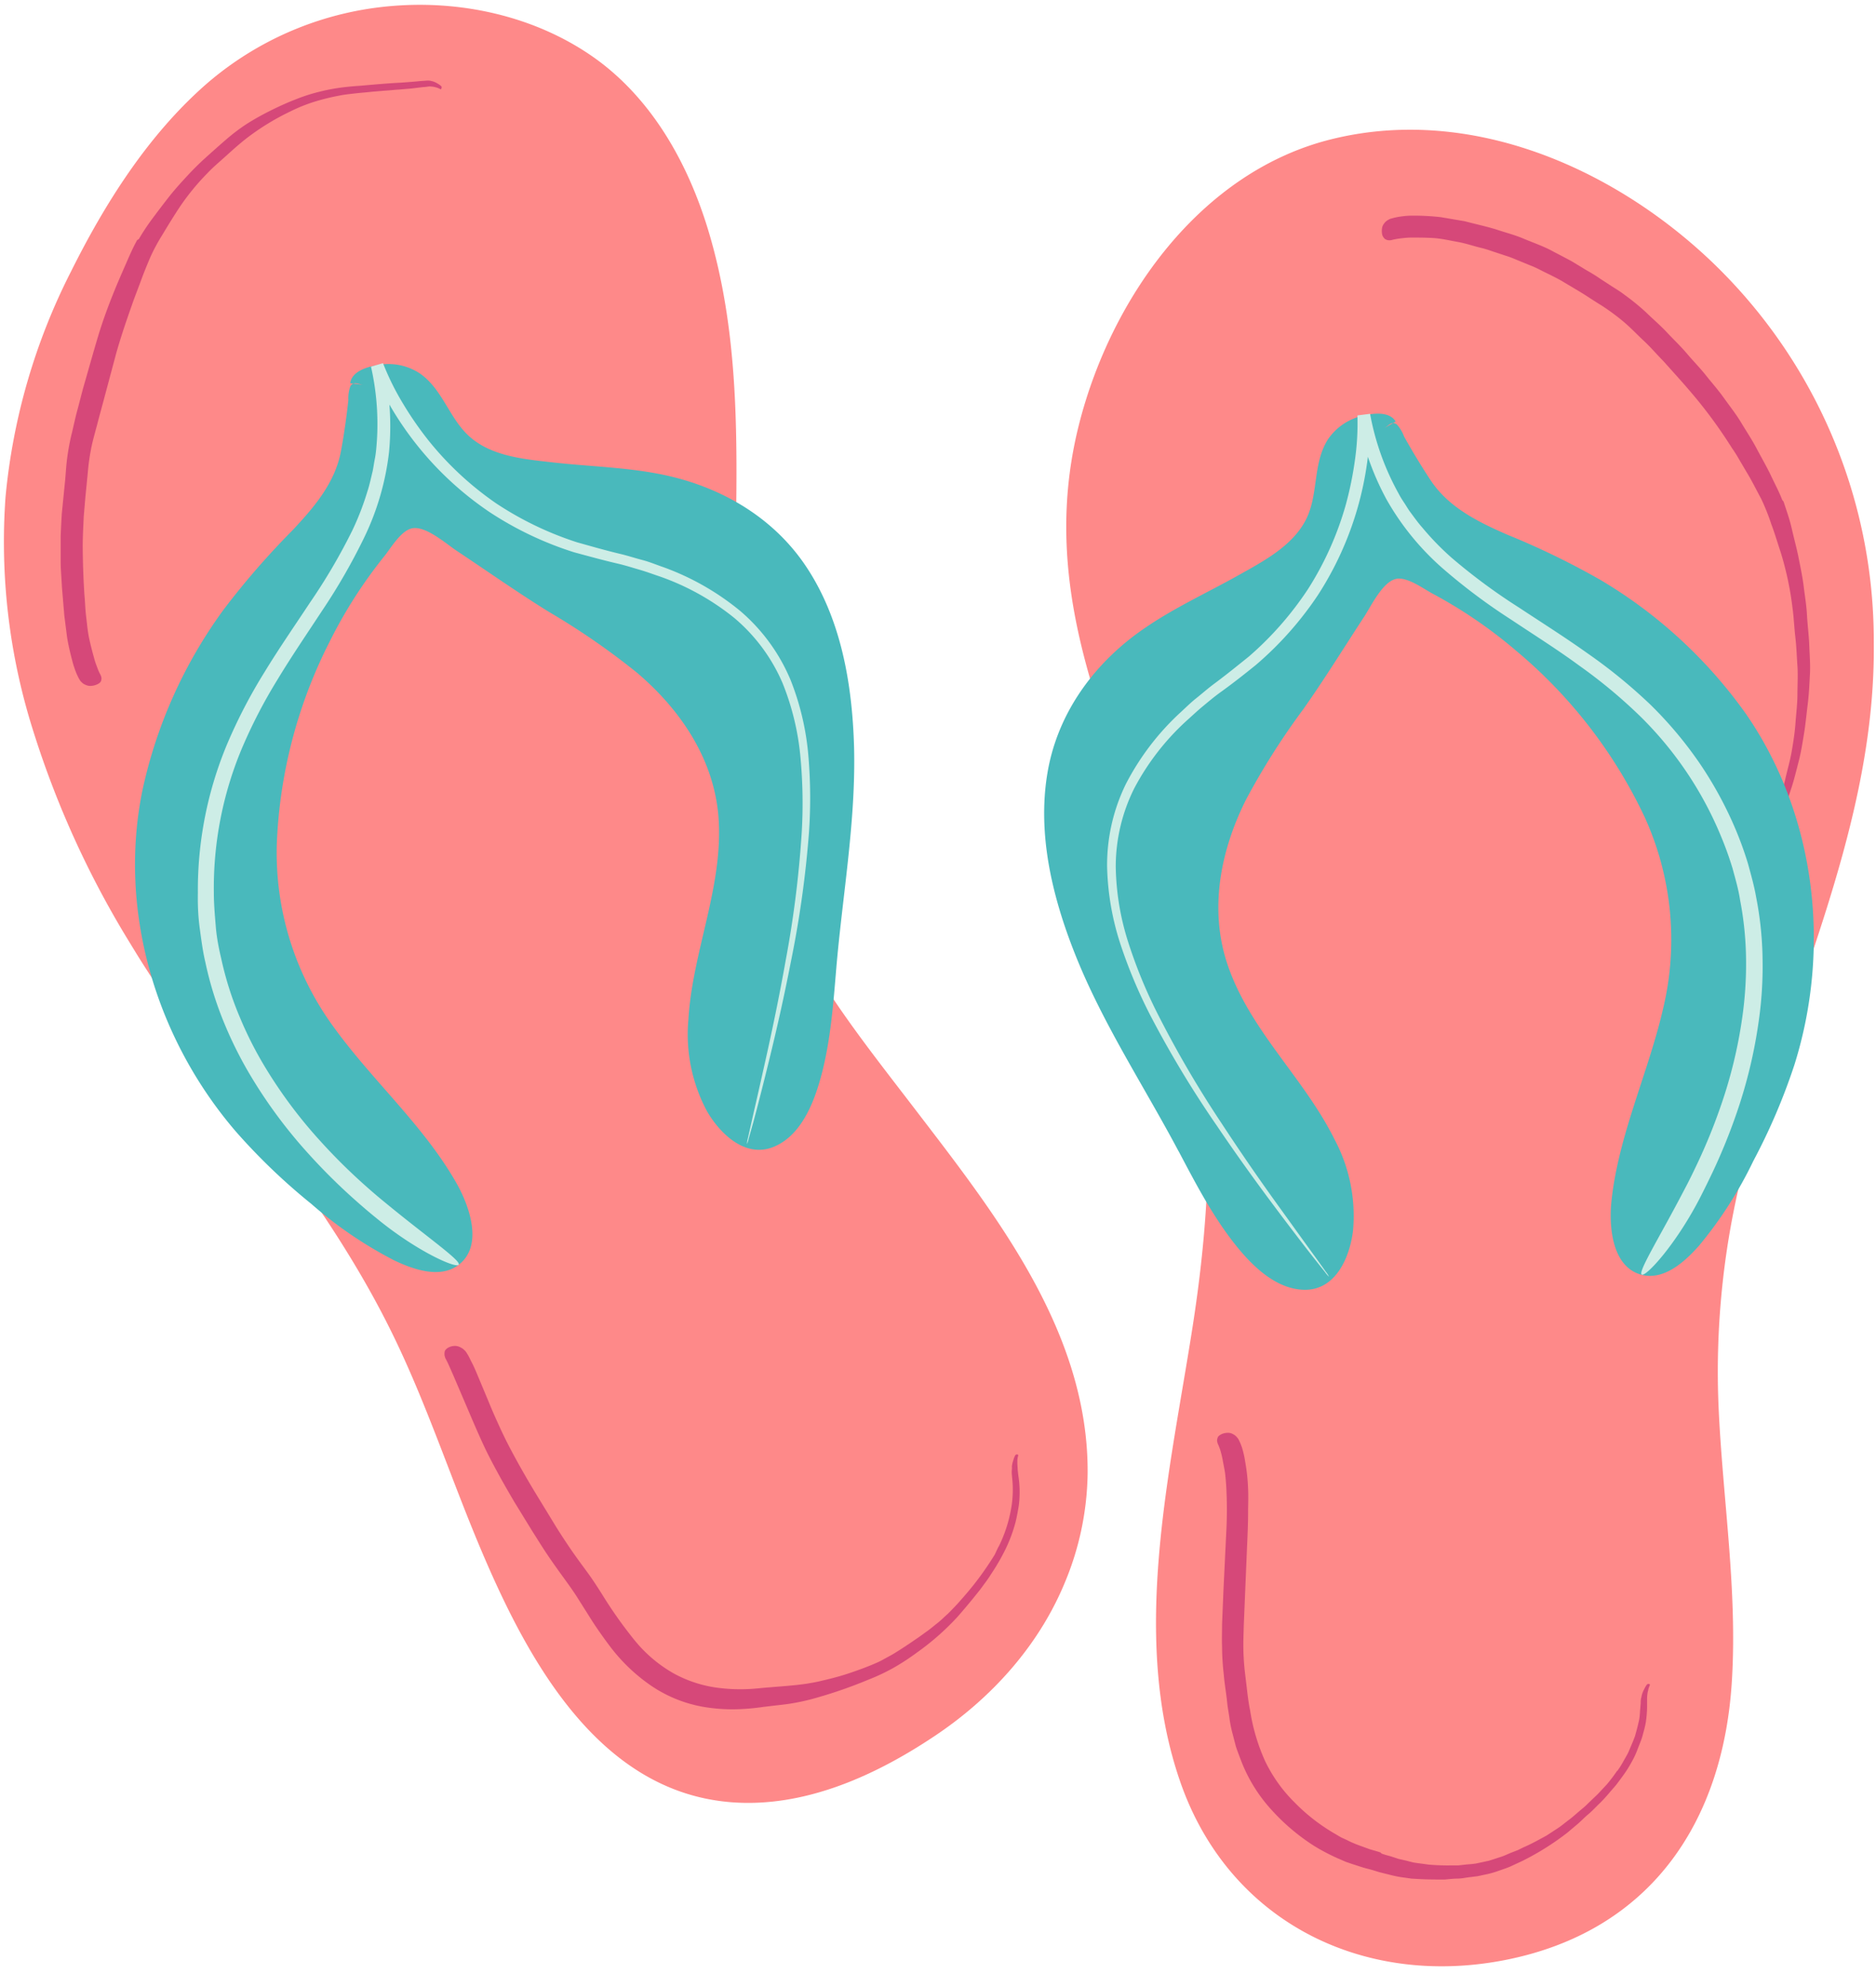
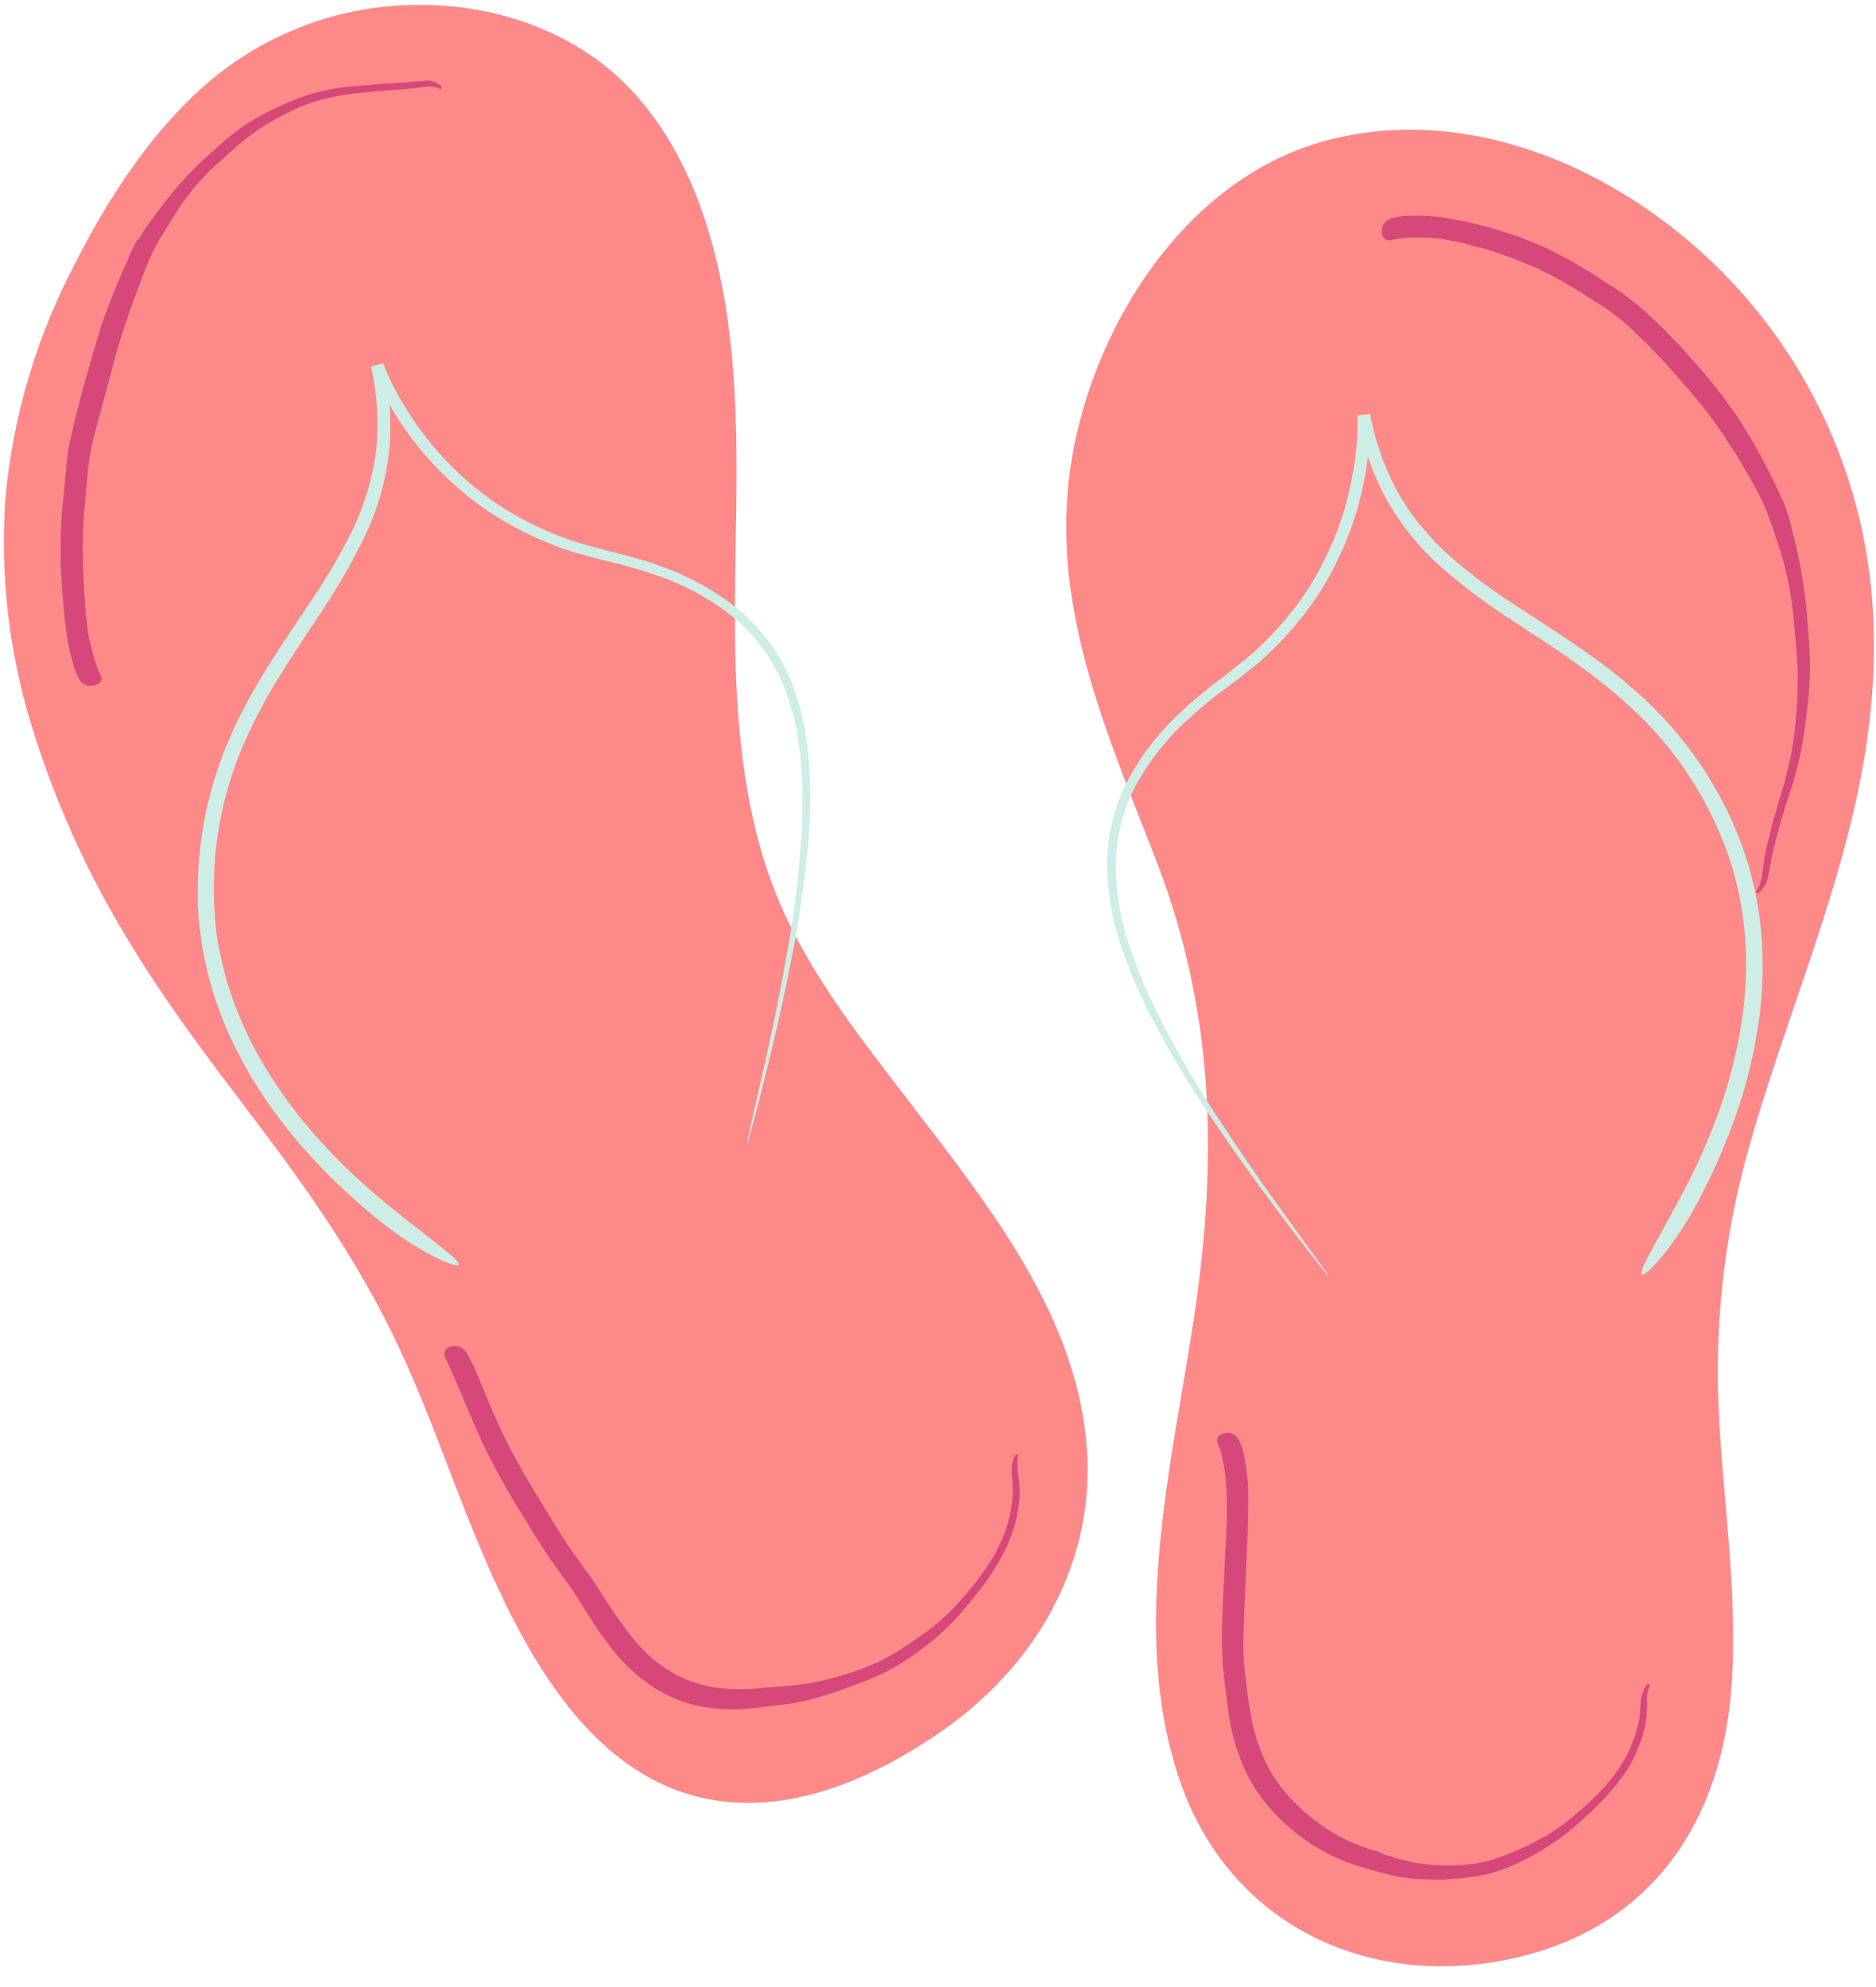
<svg xmlns="http://www.w3.org/2000/svg" data-name="Layer 1" fill="#000000" height="330.8" preserveAspectRatio="xMidYMid meet" version="1" viewBox="-0.6 -0.8 312.3 330.8" width="312.3" zoomAndPan="magnify">
  <g id="change1_1">
    <path d="M176.5,263.05C172.12,273.42,164.3,282,155,288.2c-10,6.69-21.93,12.08-34.21,11-21.61-1.91-33.29-23.27-40.92-41.08-5.24-12.23-9.32-25-15.18-36.94-5.66-11.55-12.82-22.13-20.52-32.41-7.94-10.6-16.15-21-23-32.36A156.88,156.88,0,0,1,5,121.1,104,104,0,0,1,.32,81.94,103.9,103.9,0,0,1,11.21,44.42C16.9,33,24.06,21.68,33.7,13.23A53.93,53.93,0,0,1,65,.17c11.87-.93,24.34,2,34,9.13,9.13,6.8,14.86,17.09,18.17,27.8,7.75,25.15,3.49,51.74,4.89,77.55.7,12.78,2.74,25.69,8.25,37.34,5.44,11.49,13.46,21.48,21.15,31.52,13.62,17.79,29.17,37.36,29,61A48.72,48.72,0,0,1,176.5,263.05ZM311.33,106.12a87.29,87.29,0,0,0-27.9-64.22C266.9,26.6,243.5,16.76,220.92,22.41c-21.68,5.43-36.44,26.3-41.81,47.11-6.8,26.36,3.43,48.79,12.74,72.88,9.92,25.67,10.3,50.32,6.15,77.25-3.78,24.48-10.55,52-2.09,76.27,8.05,23.08,30.21,34.16,53.82,29.62,24.37-4.69,36.67-23,38-46.88.86-14.81-1.46-29.5-2.19-44.25a136.7,136.7,0,0,1,4.76-43.26C298.07,163,311.68,135.89,311.33,106.12Z" fill="#fe8989" />
  </g>
  <g id="change2_1">
    <path d="M229.39,307.77c.62.25,1.27.37,1.89.58l.93.31,1,.23c.66.14,1.31.37,2,.45l2,.27a36.53,36.53,0,0,0,4,.13h1l1-.11c.64-.08,1.31-.09,2-.22l2-.43c.67-.19,1.32-.43,2-.64s1.27-.53,1.91-.77l1-.39.93-.46c1.3-.55,2.53-1.25,3.8-1.94l1.9-1.24c.64-.42,1.21-.92,1.83-1.38s1.08-.89,1.62-1.35,1.11-.9,1.6-1.42l1.59-1.52,1.52-1.63A26.37,26.37,0,0,0,268.6,294l0,.06a13.41,13.41,0,0,0,1-1.56c.3-.54.63-1.08.9-1.64l.73-1.73.34-.87.25-.91c.16-.58.3-1.16.43-1.75s.14-1.2.19-1.8l.09-1.05c0-.3,0-.61.09-.91l.1-.46a3.53,3.53,0,0,1,.15-.46,4,4,0,0,1,.22-.47,4.61,4.61,0,0,1,.48-.82.36.36,0,0,1,.3-.09h0c.11,0,.2.07.2.15a.06.06,0,0,1,0,0,6,6,0,0,0-.28.77c0,.15-.07.3-.1.45a7.32,7.32,0,0,0-.1,1.05c0,.42,0,.85,0,1.28,0,.84-.07,1.69-.19,2.53s-.35,1.59-.56,2.37-.55,1.52-.83,2.27a14.09,14.09,0,0,1-1,2.14,19.73,19.73,0,0,1-1.24,2c-.44.61-.88,1.21-1.33,1.8l-1.45,1.68a22.58,22.58,0,0,1-1.58,1.66c-.54.54-1.06,1.09-1.64,1.57s-1.12,1.06-1.7,1.56l-1.74,1.47a44.45,44.45,0,0,1-7.54,4.73l-2,.93c-.69.29-1.4.51-2.09.76a15.54,15.54,0,0,1-2.2.59l-1.11.24-1.12.14c-.73.07-1.44.25-2.17.26s-1.46.09-2.18.16c-1.47,0-2.94,0-4.41-.09l-1.11-.06-1.11-.16a18.11,18.11,0,0,1-2.2-.4l-2.08-.52c-.68-.21-1.37-.43-2.07-.6s-1.53-.47-2.3-.71l-1.15-.39-1.11-.48a32.8,32.8,0,0,1-4.2-2.18,34.68,34.68,0,0,1-7.19-6.1,25.83,25.83,0,0,1-5-8.14c-.29-.77-.59-1.54-.85-2.32l-.62-2.39a19.54,19.54,0,0,1-.46-2.4c-.11-.8-.27-1.6-.36-2.41-.15-1.61-.46-3.23-.58-4.84a40.5,40.5,0,0,1-.28-4.53c-.05-1.3,0-2.56,0-3.84l.24-5.79.44-9.12a70.18,70.18,0,0,0,0-8.2q-.07-1-.18-2c-.1-.64-.23-1.27-.35-1.9a15,15,0,0,0-.44-1.9c-.09-.28-.2-.55-.31-.83a3,3,0,0,1-.17-.41l-.06-.29a1.31,1.31,0,0,1,.09-.54c.06-.27.45-.55.89-.7a2.75,2.75,0,0,1,.75-.13,1.69,1.69,0,0,1,.92.22,2.06,2.06,0,0,1,.57.42l.23.27a2,2,0,0,1,.24.43,6,6,0,0,1,.3.69c.06.17.13.34.18.51a15.61,15.61,0,0,1,.5,2.23,31.63,31.63,0,0,1,.49,4.56c.07,1.32,0,2.64,0,4,0,1.77-.08,3.55-.16,5.32l-.39,9.38-.17,4.11-.07,2.63c0,.87,0,1.74.06,2.61.06,1.53.27,3,.45,4.54s.32,2.86.61,4.25a32.43,32.43,0,0,0,2.49,8.45,24.64,24.64,0,0,0,4.91,6.9,31.4,31.4,0,0,0,6.8,5.27l.93.55,1,.46a17,17,0,0,0,2,.87l1.78.65c.6.18,1.21.34,1.8.54ZM127.68,280.09c-1.3.08-2.62.27-3.92.31a28.4,28.4,0,0,1-4.34-.16,20.8,20.8,0,0,1-7.93-2.49,23,23,0,0,1-6.51-5.56,72.38,72.38,0,0,1-5.36-7.59c-.81-1.28-1.63-2.55-2.53-3.77s-1.87-2.54-2.76-3.84c-1-1.48-2-3-2.91-4.52l-2.18-3.57c-1.66-2.7-3.25-5.43-4.73-8.23-.85-1.58-1.62-3.2-2.35-4.83-.56-1.22-1.08-2.45-1.58-3.68l-1.8-4.3c-.3-.72-.61-1.43-1-2.14-.07-.17-.16-.33-.24-.5s-.24-.46-.38-.67a3,3,0,0,0-.29-.43l-.27-.26a2.61,2.61,0,0,0-.63-.4,1.88,1.88,0,0,0-1-.19,2.42,2.42,0,0,0-.75.18c-.43.18-.78.51-.8.83a1.72,1.72,0,0,0,0,.64l.1.33c.06.16.16.31.23.46.16.31.31.62.44.93.31.69.61,1.37.9,2.05l1.71,4c1.18,2.74,2.31,5.48,3.6,8.14,1.42,2.86,3,5.64,4.59,8.35l3.07,5c.69,1.08,1.37,2.18,2.07,3.25.83,1.26,1.7,2.49,2.58,3.71s1.9,2.59,2.76,3.94l2.56,4.06q1.31,2,2.81,4a29.48,29.48,0,0,0,7,6.72,22.24,22.24,0,0,0,8.94,3.54,28.62,28.62,0,0,0,4.79.36,36.53,36.53,0,0,0,4.91-.4l2.2-.26c.73-.08,1.45-.16,2.18-.27a36.42,36.42,0,0,0,4.5-1,77,77,0,0,0,8.59-3,33.64,33.64,0,0,0,4.24-2,39,39,0,0,0,3.84-2.51,42.68,42.68,0,0,0,6.81-6c1-1.15,2-2.33,3-3.58l.72-.9.68-.93c.48-.62.9-1.26,1.32-1.92a34.48,34.48,0,0,0,2.25-3.93,24.61,24.61,0,0,0,1.66-4.51c.2-.8.34-1.6.48-2.41s.18-1.64.19-2.46a17,17,0,0,0-.18-2.58q-.09-.65-.15-1.29c0-.36-.05-.71-.05-1.07,0-.16,0-.31,0-.47a4.79,4.79,0,0,1,.15-.81v0c0-.08-.11-.13-.22-.13h0a.37.37,0,0,0-.28.13,4.64,4.64,0,0,0-.34.89c-.05.17-.11.34-.14.5a4.53,4.53,0,0,0-.08.49,2.58,2.58,0,0,1,0,.48,4.8,4.8,0,0,0,0,.93l.1,1.07a18.65,18.65,0,0,1-.09,3.66,23.36,23.36,0,0,1-2.23,7.24l0-.06L165,258c-.25.42-.52.82-.78,1.23q-1.25,1.92-2.62,3.66c-.9,1.15-1.85,2.24-2.8,3.3q-.79.85-1.62,1.68c-.59.51-1.12,1.07-1.73,1.54s-1.12.93-1.72,1.35-1.18.87-1.79,1.27c-1.18.82-2.38,1.62-3.6,2.37-.62.39-1.28.71-1.91,1.07s-1.32.64-2,.93c-1.3.53-2.61,1-3.94,1.44s-2.76.81-4.16,1.13a21.11,21.11,0,0,1-2.1.43c-.7.14-1.41.21-2.12.3-1.38.15-2.76.25-4.14.36ZM22.23,39.17c-.65,1.17-1.19,2.39-1.72,3.61s-1.2,2.73-1.77,4.1c-1.12,2.72-2.16,5.47-3,8.27s-1.58,5.47-2.36,8.18c-.4,1.37-.72,2.77-1.1,4.14s-.65,2.78-1,4.16a38.88,38.88,0,0,0-.72,4c-.18,1.41-.23,2.84-.39,4.24L9.69,84.7c-.08,1.25-.14,2.5-.19,3.75,0,1.42,0,2.84,0,4.25s.15,2.83.21,4.24l.4,4.77.45,3.53c.21,1.35.54,2.69.88,4a16.13,16.13,0,0,0,.66,2,4.28,4.28,0,0,0,.2.44,4.87,4.87,0,0,0,.31.6,1.83,1.83,0,0,0,.26.38l.24.23a1.87,1.87,0,0,0,.59.34,1.7,1.7,0,0,0,.91.15,2.71,2.71,0,0,0,.75-.16c.44-.15.82-.43.87-.69a1.3,1.3,0,0,0,.06-.51l-.07-.27a2.53,2.53,0,0,0-.18-.37,7.35,7.35,0,0,1-.34-.76c-.21-.56-.44-1.13-.59-1.7-.32-1.14-.62-2.29-.87-3.45s-.35-2.42-.5-3.63-.17-2.44-.29-3.66c-.17-2.65-.26-5.3-.28-8,0-1.67.1-3.33.17-5l.28-3.28L14,78.05a37.77,37.77,0,0,1,.56-4.12c.26-1.36.66-2.69,1-4s.72-2.69,1.07-4L18.75,58c.75-2.65,1.64-5.28,2.57-7.91.46-1.35,1-2.68,1.48-4s1.07-2.78,1.66-4.15a30.67,30.67,0,0,1,1.92-3.57c.73-1.21,1.47-2.43,2.24-3.63a39.35,39.35,0,0,1,5.3-6.7c1-1.06,2.14-2,3.24-3s2.15-1.93,3.3-2.83a41,41,0,0,1,7.3-4.47,27.39,27.39,0,0,1,4-1.61,36.92,36.92,0,0,1,4.06-1c.65-.14,1.31-.22,2-.3s1.3-.15,2-.21,1.35-.14,2-.19,1.34-.12,2-.16,1.34-.13,2-.16l2-.17,2.08-.25c.35,0,.7-.08,1-.1a5.16,5.16,0,0,1,.87.1l.37.1a3.31,3.31,0,0,1,.61.28h0c.06,0,.11-.08.14-.19h0a.41.41,0,0,0,0-.3,3.06,3.06,0,0,0-.67-.48,3.72,3.72,0,0,0-.39-.21,4,4,0,0,0-.4-.15l-.41-.1a3.08,3.08,0,0,0-.8,0l-.92.06c-1,.11-2.1.18-3.15.26-2.21.11-4.43.31-6.7.51h.07c-.9.05-1.79.13-2.69.23a31.91,31.91,0,0,0-4.2.76,28.84,28.84,0,0,0-4,1.28c-1.45.56-2.87,1.21-4.27,1.91a43.37,43.37,0,0,0-3.93,2.21,32.31,32.31,0,0,0-3.55,2.71c-1.16,1-2.27,2-3.38,3s-2.09,2-3.06,3.05-2,2.19-2.91,3.35-1.79,2.32-2.66,3.49a36.29,36.29,0,0,0-2.36,3.54ZM296.09,82.43c-.54-1.41-1.26-2.74-1.9-4.1-.73-1.52-1.59-3-2.36-4.46s-1.72-2.89-2.58-4.32-1.91-2.75-2.87-4.1-2-2.51-3-3.77-2.13-2.4-3.16-3.62-2.23-2.35-3.33-3.53-2.34-2.22-3.49-3.35a38.76,38.76,0,0,0-3.59-2.92c-.63-.49-1.32-.91-2-1.34l-2-1.3c-.74-.52-1.54-1-2.32-1.44l-2.32-1.41c-1.24-.69-2.51-1.32-3.77-2-1.43-.71-2.95-1.24-4.42-1.86s-3-1-4.53-1.52c-1.72-.52-3.49-.9-5.22-1.36l-3.94-.67a39.75,39.75,0,0,0-4.62-.26,13.8,13.8,0,0,0-2.3.18,4.94,4.94,0,0,0-.53.1,6,6,0,0,0-.73.18,1.63,1.63,0,0,0-.47.16l-.31.18a2.19,2.19,0,0,0-.51.5,1.65,1.65,0,0,0-.36.87,2.42,2.42,0,0,0,0,.76,1.37,1.37,0,0,0,.56,1,1.56,1.56,0,0,0,.53.17h.3a2.33,2.33,0,0,0,.44-.1c.29-.06.59-.12.88-.16a18.56,18.56,0,0,1,2-.19c1.28,0,2.58,0,3.88.08s2.65.4,4,.64,2.6.68,3.92,1c.71.16,1.4.41,2.09.64l2.09.69c.7.21,1.37.51,2.06.79l2,.82c.87.32,1.67.78,2.5,1.18s1.66.82,2.47,1.26l3.14,1.87c1.23.74,2.41,1.56,3.65,2.31a36.92,36.92,0,0,1,3.73,2.75c1.19,1,2.23,2.12,3.36,3.17s2.14,2.25,3.23,3.35c2,2.24,4.08,4.5,6,6.88a79.27,79.27,0,0,1,5.41,7.58,23.8,23.8,0,0,1,1.26,2l1.22,2.07c.87,1.43,1.6,2.92,2.4,4.4a35.17,35.17,0,0,1,1.69,4.23c.57,1.49,1,3,1.52,4.54a52.2,52.2,0,0,1,2,9.32c.23,1.64.29,3.29.48,4.92s.24,3.21.35,4.81,0,3.17,0,4.75-.21,3.16-.32,4.74-.36,3.17-.63,4.73-.7,3-1.05,4.55-.85,2.84-1.23,4.26-.9,2.94-1.24,4.43-.77,3-1,4.51c-.14.79-.24,1.59-.36,2.39-.06.4-.12.8-.2,1.2a6.26,6.26,0,0,1-.29,1l-.18.4a4.41,4.41,0,0,1-.42.64s0,0,0,0,.06.15.16.19h0a.33.33,0,0,0,.31,0,3.5,3.5,0,0,0,.62-.66,3.79,3.79,0,0,0,.3-.4,3.5,3.5,0,0,0,.24-.42l.18-.43a3.91,3.91,0,0,0,.25-.87l.2-1c.2-1.18.39-2.35.68-3.51l.94-3.63c.33-1.22.72-2.42,1.06-3.64l0,.07.93-2.83c.5-1.49.85-3,1.25-4.53s.62-3,.88-4.55.43-3.37.64-5.06.27-3.26.36-4.89-.05-3.25-.11-4.88-.29-3.3-.38-5-.35-3.15-.54-4.73-.54-3.24-.86-4.85-.76-3.17-1.12-4.77-.87-3-1.38-4.56Z" fill="#d64879" />
  </g>
  <g id="change3_1">
-     <path d="M138.6,160.6c-.49,5.84-.93,11.73-2.42,17.42-1.16,4.43-3.24,10-7.75,12-4.8,2.17-9.13-2-11.36-5.87A27.14,27.14,0,0,1,114,168.93c.67-11.4,5.9-22.27,5-33.81-.78-9.62-6.36-17.82-13.56-23.93a120.23,120.23,0,0,0-14.62-10.1c-5.25-3.25-10.29-6.8-15.43-10.22-1.74-1.16-5-4.06-7.26-3.74-1.92.27-3.65,3.3-4.74,4.65a78.5,78.5,0,0,0-9.15,14.31,81.07,81.07,0,0,0-8.76,33.61A49.12,49.12,0,0,0,55,170.25c6.46,8.94,15.15,16.53,20.55,26.2,2,3.64,4.32,10.12.23,13.29-3.09,2.41-7.64.77-10.74-.71a68.09,68.09,0,0,1-13.8-9.4,101.7,101.7,0,0,1-12.58-12.06C25.36,172.09,19,150.86,23.12,130.73a79.21,79.21,0,0,1,13.6-30.17,132.64,132.64,0,0,1,11.3-13c3.6-3.83,7.15-7.93,8.14-13.25.52-2.8.92-5.66,1.23-8.48a6.06,6.06,0,0,1,.32-2.29,1,1,0,0,1,.51-.48l1.67.21c-.66-.09-1.21-.4-1.67-.21L57.7,63c.28-2,2.81-2.72,4.47-3a9.48,9.48,0,0,1,7.08,1.34C73.13,64,74.21,69,77.7,72c3.73,3.22,9.13,3.66,13.82,4.19,5.91.66,11.91.79,17.76,1.94,9.57,1.88,18.38,6.79,24,14.92,6.13,8.89,8,20,8.3,30.55C141.89,136,139.64,148.28,138.6,160.6Zm57,30.24c2.74,5.18,5.46,10.43,9.06,15.08,2.8,3.62,6.89,7.89,11.83,8,5.28.11,7.62-5.43,8.15-9.86a27.08,27.08,0,0,0-3.1-15.22c-5.08-10.23-14.16-18.17-17.82-29.15-3.06-9.16-1.14-18.89,3.09-27.34a119.77,119.77,0,0,1,9.49-15c3.54-5,6.8-10.3,10.18-15.46,1.15-1.75,3-5.69,5.21-6.29,1.87-.5,4.65,1.61,6.18,2.42a78,78,0,0,1,14,9.58,81.06,81.06,0,0,1,21.25,27.48,49.16,49.16,0,0,1,3.18,31.86c-2.45,10.75-7.46,21.14-8.63,32.16-.44,4.14,0,11,5,12.32,3.79,1,7.33-2.3,9.6-4.88a68.31,68.31,0,0,0,9-14.05,101.91,101.91,0,0,0,6.84-16c6.12-19.44,3.63-41.46-8-58.36a79.15,79.15,0,0,0-24.34-22.42,130.69,130.69,0,0,0-15.48-7.51c-4.82-2.11-9.7-4.5-12.7-9-1.57-2.37-3.06-4.84-4.45-7.32a6.19,6.19,0,0,0-1.19-2,1,1,0,0,0-.66-.24l-1.45.84c.57-.33.95-.84,1.45-.84l.45-.26c-1-1.7-3.66-1.41-5.3-1a9.49,9.49,0,0,0-6,4c-2.52,4-1.53,9-3.56,13.17-2.17,4.43-7,7-11.07,9.28-5.18,2.92-10.64,5.4-15.57,8.75C182.16,109,176,117,174,126.65c-2.15,10.58.44,21.5,4.35,31.35C182.92,169.53,189.8,179.93,195.59,190.84Z" fill="#49b9bc" fill-rule="evenodd" />
-   </g>
+     </g>
  <g id="change4_1">
-     <path d="M123.75,189.66a4.33,4.33,0,0,1,.16-1l.62-2.77c.55-2.42,1.37-6,2.37-10.49s2.17-10,3.3-16.35a176.54,176.54,0,0,0,2.67-21.37,82.32,82.32,0,0,0-.2-12.22,43.4,43.4,0,0,0-3-12.55,29.24,29.24,0,0,0-8-10.81,41.58,41.58,0,0,0-12.34-6.9c-1.15-.38-2.28-.81-3.46-1.15s-2.35-.72-3.55-1c-2.38-.55-4.85-1.23-7.33-1.9a56.39,56.39,0,0,1-14-6.64A54.1,54.1,0,0,1,61.16,60.32l2-.58a45.42,45.42,0,0,1,1,14.75,44.27,44.27,0,0,1-4.07,14.07A100.71,100.71,0,0,1,53,100.9c-2.56,3.9-5.14,7.68-7.45,11.51a85.21,85.21,0,0,0-6,11.66A60.11,60.11,0,0,0,35,147.81c0,1.91.17,3.78.32,5.62s.5,3.63.91,5.36a54.78,54.78,0,0,0,3.09,9.75,62,62,0,0,0,4.21,8.31,78.49,78.49,0,0,0,9.26,12.38,96.27,96.27,0,0,0,7.48,7.4c1.93,1.72,3.2,2.73,3.6,3.06,6.58,5.41,12.28,9.36,11.9,10.05s-7-2.21-13.75-7.78c-.41-.33-1.71-1.38-3.69-3.15a98.21,98.21,0,0,1-7.68-7.65,81.29,81.29,0,0,1-9.53-12.87,65.82,65.82,0,0,1-4.36-8.69,57.81,57.81,0,0,1-3.18-10.24c-.43-1.82-.67-3.71-.93-5.63s-.35-3.9-.31-5.9A62.88,62.88,0,0,1,37.2,123.1a86.82,86.82,0,0,1,6.23-12c2.37-3.89,5-7.69,7.55-11.55a97.93,97.93,0,0,0,7.05-12,45.74,45.74,0,0,0,2.52-6.5c.37-1.11.6-2.25.88-3.38.12-.57.2-1.15.3-1.72A16.92,16.92,0,0,0,62,74.24a43.11,43.11,0,0,0-.84-14l2-.58a43.6,43.6,0,0,0,3.36,6.78,56.57,56.57,0,0,0,4.36,6.27A52.83,52.83,0,0,0,82,83a54.79,54.79,0,0,0,13.49,6.49c2.39.67,4.75,1.35,7.23,1.94,1.22.29,2.42.69,3.62,1s2.37.81,3.55,1.21a43.21,43.21,0,0,1,12.76,7.29A30.67,30.67,0,0,1,131,112.38a44.27,44.27,0,0,1,3,13,83.13,83.13,0,0,1,.07,12.41,172.84,172.84,0,0,1-3,21.46c-1.23,6.34-2.5,11.82-3.6,16.32s-2,8-2.66,10.44c-.34,1.19-.59,2.11-.77,2.73A4.57,4.57,0,0,1,123.75,189.66Zm96.9,22.09a4.35,4.35,0,0,0-.53-.82c-.37-.53-.93-1.3-1.65-2.31-1.46-2-3.61-5-6.3-8.73s-5.93-8.36-9.45-13.74a177.16,177.16,0,0,1-10.83-18.61,81.13,81.13,0,0,1-4.62-11.32,43.26,43.26,0,0,1-2.13-12.73,29.17,29.17,0,0,1,3.09-13.07,41.4,41.4,0,0,1,8.64-11.18c.91-.81,1.79-1.65,2.73-2.43s1.88-1.57,2.88-2.3c2-1.43,4-3,6-4.62a56.56,56.56,0,0,0,10.3-11.6,54.13,54.13,0,0,0,8.71-30.06l-2.1.27a45.56,45.56,0,0,0,4.88,13.94,44.14,44.14,0,0,0,9.26,11.35,98.61,98.61,0,0,0,11.41,8.55c3.88,2.59,7.73,5,11.36,7.67a85.61,85.61,0,0,1,10.08,8.37,60.15,60.15,0,0,1,13.52,20.05,56.26,56.26,0,0,1,1.91,5.3c.48,1.78,1,3.53,1.26,5.29a54.94,54.94,0,0,1,1,10.17,62.59,62.59,0,0,1-.62,9.3,78.16,78.16,0,0,1-3.65,15,93.21,93.21,0,0,1-4,9.74c-1.1,2.34-1.87,3.77-2.11,4.22-3.93,7.56-7.62,13.44-7,13.93s5.54-4.77,9.6-12.56c.24-.47,1-1.94,2.15-4.35a97.07,97.07,0,0,0,4.07-10,81.41,81.41,0,0,0,3.71-15.58,64,64,0,0,0,.6-9.7,57.21,57.21,0,0,0-1.08-10.67c-.32-1.84-.84-3.67-1.35-5.54a58.32,58.32,0,0,0-2-5.56,63.71,63.71,0,0,0-5.85-10.86,65.54,65.54,0,0,0-8.34-10A87.22,87.22,0,0,0,263.73,108c-3.71-2.65-7.61-5.11-11.47-7.66a98.08,98.08,0,0,1-11.2-8.28,44.91,44.91,0,0,1-4.86-5c-.78-.87-1.44-1.83-2.14-2.76-.34-.48-.63-1-.95-1.47s-.64-1-.9-1.5a43.19,43.19,0,0,1-4.73-13.24l-2.11.27a42.89,42.89,0,0,1-.43,7.55,57.72,57.72,0,0,1-1.55,7.48,52.79,52.79,0,0,1-6.22,13.84,54.51,54.51,0,0,1-9.86,11.26c-1.94,1.56-3.85,3.11-5.89,4.62-1,.75-1.95,1.59-2.93,2.37s-1.86,1.68-2.78,2.51a43,43,0,0,0-8.88,11.72,30.67,30.67,0,0,0-3.13,13.76A44.69,44.69,0,0,0,186,156.62a82.48,82.48,0,0,0,4.81,11.45A172.89,172.89,0,0,0,202,186.65c3.61,5.34,6.93,9.89,9.71,13.6s5,6.6,6.54,8.55L220,211A4.41,4.41,0,0,0,220.65,211.75Z" fill="#cdede6" />
+     <path d="M123.75,189.66a4.33,4.33,0,0,1,.16-1l.62-2.77c.55-2.42,1.37-6,2.37-10.49s2.17-10,3.3-16.35a176.54,176.54,0,0,0,2.67-21.37,82.32,82.32,0,0,0-.2-12.22,43.4,43.4,0,0,0-3-12.55,29.24,29.24,0,0,0-8-10.81,41.58,41.58,0,0,0-12.34-6.9c-1.15-.38-2.28-.81-3.46-1.15s-2.35-.72-3.55-1c-2.38-.55-4.85-1.23-7.33-1.9a56.39,56.39,0,0,1-14-6.64A54.1,54.1,0,0,1,61.16,60.32l2-.58a45.42,45.42,0,0,1,1,14.75,44.27,44.27,0,0,1-4.07,14.07A100.71,100.71,0,0,1,53,100.9c-2.56,3.9-5.14,7.68-7.45,11.51a85.21,85.21,0,0,0-6,11.66A60.11,60.11,0,0,0,35,147.81c0,1.91.17,3.78.32,5.62s.5,3.63.91,5.36a54.78,54.78,0,0,0,3.09,9.75,62,62,0,0,0,4.21,8.31,78.49,78.49,0,0,0,9.26,12.38,96.27,96.27,0,0,0,7.48,7.4c1.93,1.72,3.2,2.73,3.6,3.06,6.58,5.41,12.28,9.36,11.9,10.05s-7-2.21-13.75-7.78c-.41-.33-1.71-1.38-3.69-3.15a98.21,98.21,0,0,1-7.68-7.65,81.29,81.29,0,0,1-9.53-12.87,65.82,65.82,0,0,1-4.36-8.69,57.81,57.81,0,0,1-3.18-10.24c-.43-1.82-.67-3.71-.93-5.63s-.35-3.9-.31-5.9A62.88,62.88,0,0,1,37.2,123.1a86.82,86.82,0,0,1,6.23-12c2.37-3.89,5-7.69,7.55-11.55a97.93,97.93,0,0,0,7.05-12,45.74,45.74,0,0,0,2.52-6.5c.37-1.11.6-2.25.88-3.38.12-.57.2-1.15.3-1.72A16.92,16.92,0,0,0,62,74.24a43.11,43.11,0,0,0-.84-14l2-.58a43.6,43.6,0,0,0,3.36,6.78,56.57,56.57,0,0,0,4.36,6.27A52.83,52.83,0,0,0,82,83a54.79,54.79,0,0,0,13.49,6.49c2.39.67,4.75,1.35,7.23,1.94,1.22.29,2.42.69,3.62,1s2.37.81,3.55,1.21a43.21,43.21,0,0,1,12.76,7.29A30.67,30.67,0,0,1,131,112.38a44.27,44.27,0,0,1,3,13,83.13,83.13,0,0,1,.07,12.41,172.84,172.84,0,0,1-3,21.46c-1.23,6.34-2.5,11.82-3.6,16.32s-2,8-2.66,10.44c-.34,1.19-.59,2.11-.77,2.73A4.57,4.57,0,0,1,123.75,189.66Zm96.9,22.09a4.35,4.35,0,0,0-.53-.82c-.37-.53-.93-1.3-1.65-2.31-1.46-2-3.61-5-6.3-8.73s-5.93-8.36-9.45-13.74a177.16,177.16,0,0,1-10.83-18.61,81.13,81.13,0,0,1-4.62-11.32,43.26,43.26,0,0,1-2.13-12.73,29.17,29.17,0,0,1,3.09-13.07,41.4,41.4,0,0,1,8.64-11.18c.91-.81,1.79-1.65,2.73-2.43s1.88-1.57,2.88-2.3c2-1.43,4-3,6-4.62a56.56,56.56,0,0,0,10.3-11.6,54.13,54.13,0,0,0,8.71-30.06l-2.1.27a45.56,45.56,0,0,0,4.88,13.94,44.14,44.14,0,0,0,9.26,11.35,98.61,98.61,0,0,0,11.41,8.55c3.88,2.59,7.73,5,11.36,7.67a85.61,85.61,0,0,1,10.08,8.37,60.15,60.15,0,0,1,13.52,20.05,56.26,56.26,0,0,1,1.91,5.3c.48,1.78,1,3.53,1.26,5.29a54.94,54.94,0,0,1,1,10.17,62.59,62.59,0,0,1-.62,9.3,78.16,78.16,0,0,1-3.65,15,93.21,93.21,0,0,1-4,9.74c-1.1,2.34-1.87,3.77-2.11,4.22-3.93,7.56-7.62,13.44-7,13.93s5.54-4.77,9.6-12.56c.24-.47,1-1.94,2.15-4.35a97.07,97.07,0,0,0,4.07-10,81.41,81.41,0,0,0,3.71-15.58,64,64,0,0,0,.6-9.7,57.21,57.21,0,0,0-1.08-10.67c-.32-1.84-.84-3.67-1.35-5.54a58.32,58.32,0,0,0-2-5.56,63.71,63.71,0,0,0-5.85-10.86,65.54,65.54,0,0,0-8.34-10A87.22,87.22,0,0,0,263.73,108c-3.71-2.65-7.61-5.11-11.47-7.66a98.08,98.08,0,0,1-11.2-8.28,44.91,44.91,0,0,1-4.86-5c-.78-.87-1.44-1.83-2.14-2.76-.34-.48-.63-1-.95-1.47s-.64-1-.9-1.5a43.19,43.19,0,0,1-4.73-13.24l-2.11.27a42.89,42.89,0,0,1-.43,7.55,57.72,57.72,0,0,1-1.55,7.48,52.79,52.79,0,0,1-6.22,13.84,54.51,54.51,0,0,1-9.86,11.26c-1.94,1.56-3.85,3.11-5.89,4.62-1,.75-1.95,1.59-2.93,2.37s-1.86,1.68-2.78,2.51a43,43,0,0,0-8.88,11.72,30.67,30.67,0,0,0-3.13,13.76A44.69,44.69,0,0,0,186,156.62a82.48,82.48,0,0,0,4.81,11.45A172.89,172.89,0,0,0,202,186.65c3.61,5.34,6.93,9.89,9.71,13.6s5,6.6,6.54,8.55L220,211A4.41,4.41,0,0,0,220.65,211.75" fill="#cdede6" />
  </g>
</svg>